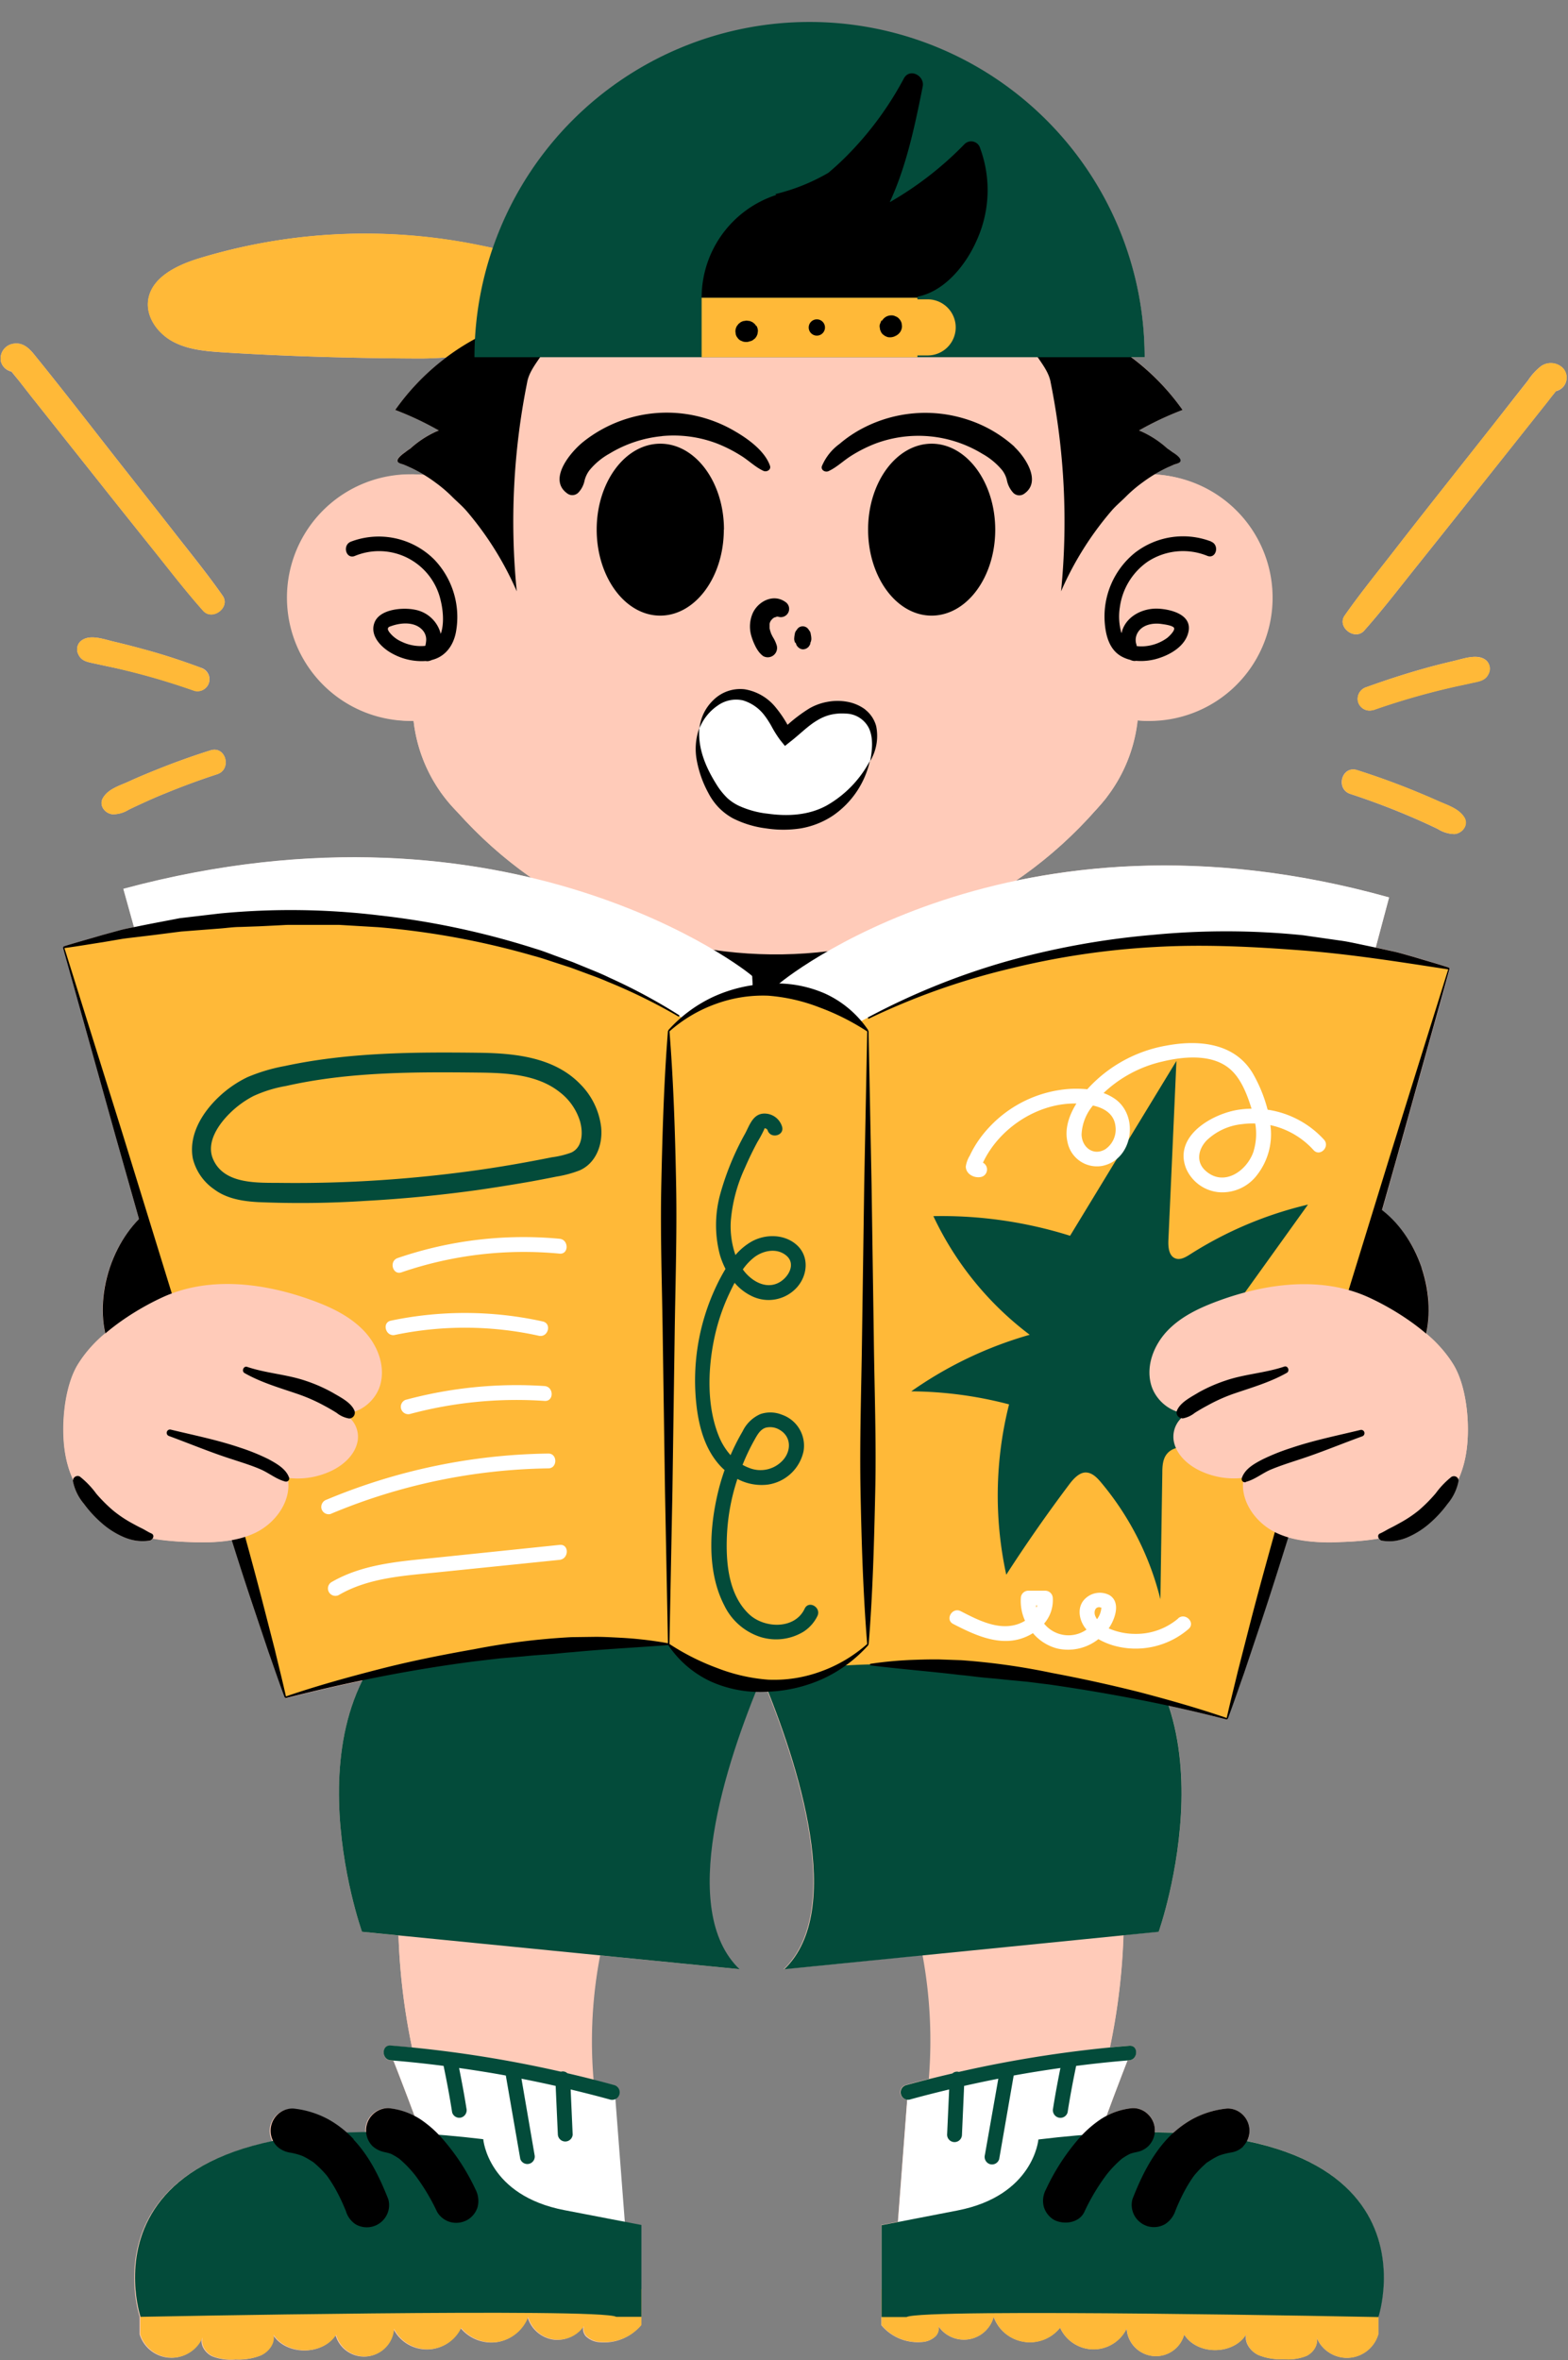
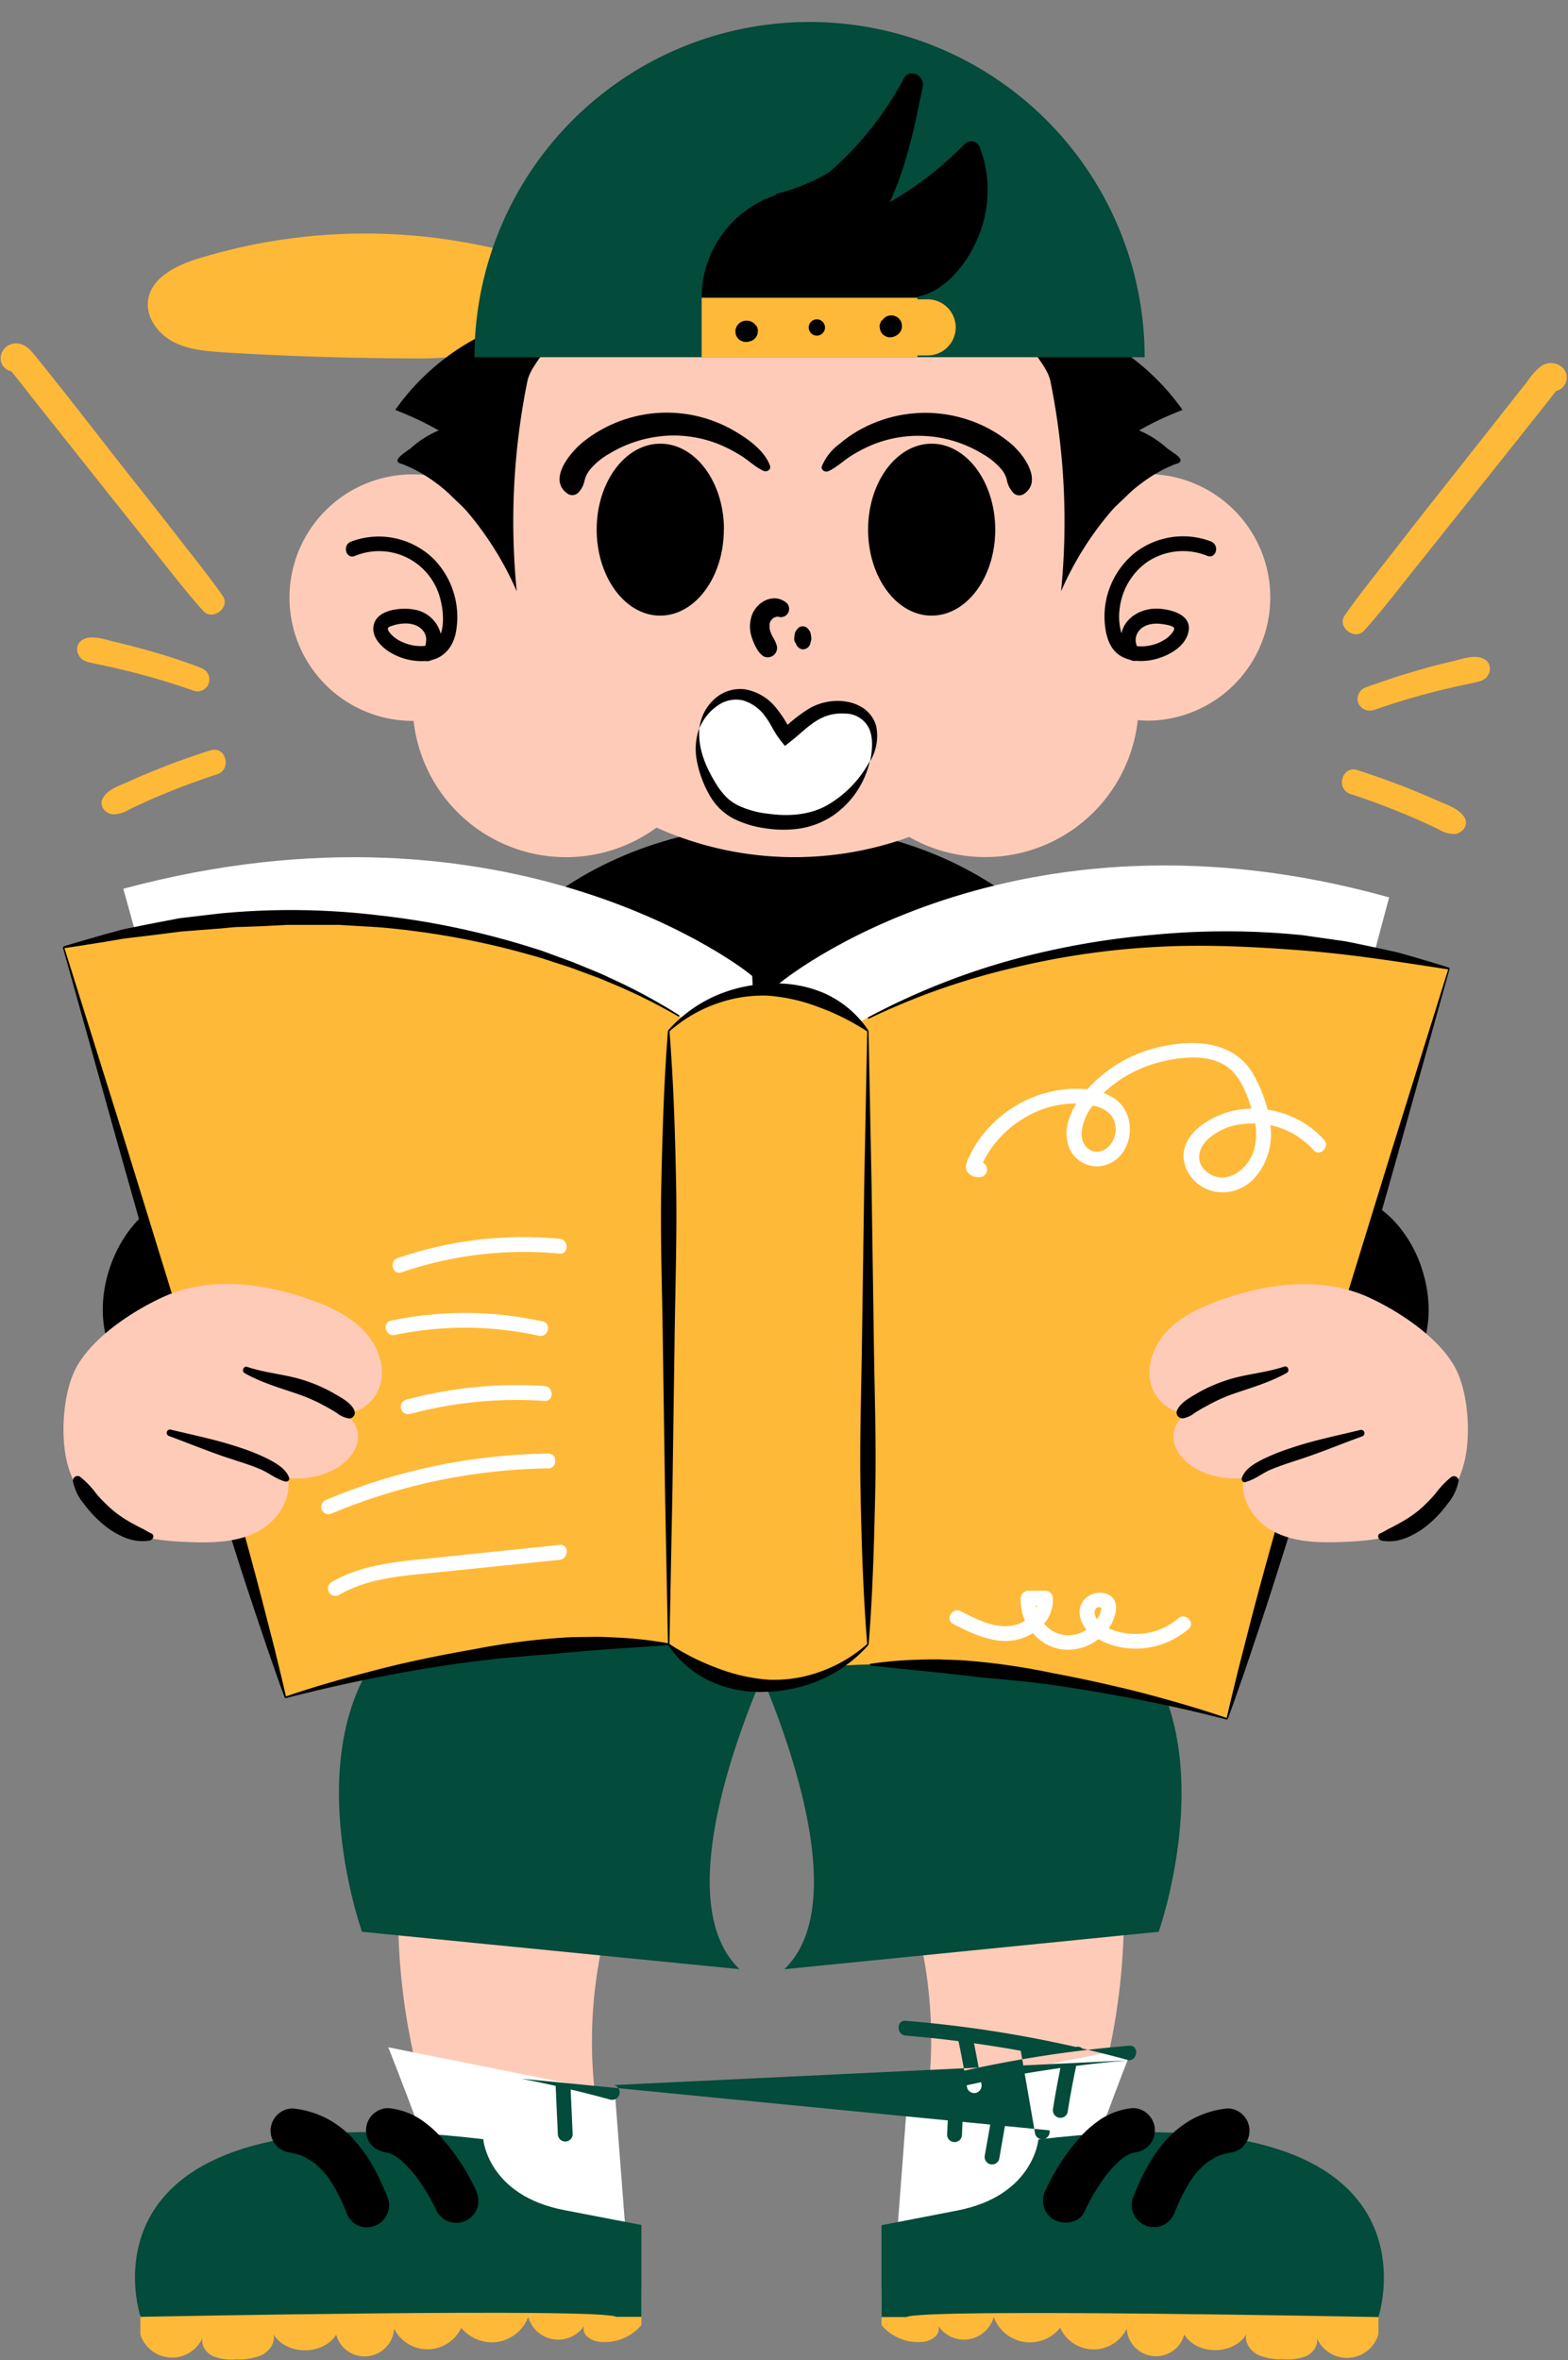
<svg xmlns="http://www.w3.org/2000/svg" fill="#000000" height="504.9" preserveAspectRatio="xMidYMid meet" version="1" viewBox="-0.1 -4.7 335.6 504.9" width="335.6" zoomAndPan="magnify">
  <rect x="-0.1" y="-4.7" width="335.6" height="504.9" fill="#808080" stroke="none" />
  <g data-name="Layer 2">
    <g data-name="15">
      <g>
        <g id="change1_1">
-           <path d="M311.14,287.5c2.87,5,3.48,13.51,2.5,19a22.26,22.26,0,0,1-1.59,5.23.73.73,0,0,1,0,.3,10.76,10.76,0,0,1-2.38,5,25.21,25.21,0,0,1-3.8,4.13,18,18,0,0,1-4.84,3.05,11.17,11.17,0,0,1-2.6.73,9.67,9.67,0,0,1-2.79-.05,1,1,0,0,1-.68-.46,57.73,57.73,0,0,1-7.87.74,35.3,35.3,0,0,1-11.48-1c-2,6.37-4,12.74-6.13,19.08l-3.33,9.93c-1.17,3.29-2.29,6.6-3.51,9.87l-.15,0,0,.15q-6.19-1.62-12.44-3c7.24,21.81-2.15,48.33-2.15,48.33l-7.56.76a138.11,138.11,0,0,1-2.9,24c1.37-.13,2.75-.26,4.12-.37,2-.17,2,3,0,3.17l-.33,0c-1.06,2.72-2.74,7.09-4.48,11.84a15.81,15.81,0,0,1,5.58-1.65,4.57,4.57,0,0,1,3.37,1.39,4.83,4.83,0,0,1,1.4,3.37c0,.12,0,.24,0,.37q2.08,0,4,.09A21.87,21.87,0,0,1,255,448.7a19.7,19.7,0,0,1,7.57-2.33,4.59,4.59,0,0,1,3.37,1.39,4.82,4.82,0,0,1,1.39,3.37,4.27,4.27,0,0,1-.55,2.19c36.58,7.61,28.78,35.37,28.12,37.49v3.8a7,7,0,0,1-13.28.58c.57,1.57-.57,3.34-2.07,4.09a10.62,10.62,0,0,1-4.95.71,12.54,12.54,0,0,1-5.42-.9c-1.66-.81-3-2.63-2.56-4.42-2.76,4.48-10.49,4.51-13.28.05a6.27,6.27,0,0,1-12.31-1.28,7.86,7.86,0,0,1-14.25-.19,8.25,8.25,0,0,1-14.22-2.31,6.59,6.59,0,0,1-11.82,2,2.44,2.44,0,0,1-.56,2.11,4.59,4.59,0,0,1-3.09,1.29,10.12,10.12,0,0,1-8.56-3.61V471.29l3.53-.69,2-26.12a1.6,1.6,0,0,1-.35-3.12q2.52-.71,5-1.33a1.36,1.36,0,0,0,0-.2,100.51,100.51,0,0,0-1.36-26.27l-29.7,3c12.36-11.9,4.12-40.33-3.44-59.33-.88,0-1.77,0-2.66,0-7.63,19-15.94,47.42-3.47,59.33l-29.82-2.95a99.37,99.37,0,0,0-1.49,26.19c0,.14,0,.28,0,.42,1.48.38,3,.76,4.43,1.17a1.61,1.61,0,0,1,.27,3l2,26.28,3.56.69v21.42a10.23,10.23,0,0,1-8.63,3.61,4.69,4.69,0,0,1-3.12-1.29,2.44,2.44,0,0,1-.55-2.11,6.9,6.9,0,0,1-6.06,2.87,6.79,6.79,0,0,1-5.86-4.85,8.4,8.4,0,0,1-6.48,5.33,8.52,8.52,0,0,1-7.86-3,8,8,0,0,1-14.37.19,6.32,6.32,0,0,1-12.4,1.28c-2.82,4.46-10.61,4.43-13.4-.05.41,1.79-.9,3.61-2.57,4.42a12.79,12.79,0,0,1-5.47.9,10.77,10.77,0,0,1-5-.71c-1.52-.75-2.66-2.52-2.08-4.09a7.13,7.13,0,0,1-13.4-.58v-3.8c-.66-2.12-8.53-29.9,28.39-37.5a5.5,5.5,0,0,1-.56-2.18,4.85,4.85,0,0,1,1.4-3.37,4.73,4.73,0,0,1,3.37-1.39,20.06,20.06,0,0,1,7.61,2.33,21.57,21.57,0,0,1,3.93,2.82c1.36-.06,2.76-.09,4.19-.1,0-.12,0-.25,0-.37A4.75,4.75,0,0,1,83,446.29,16.13,16.13,0,0,1,88.63,448c-1.76-4.73-3.45-9.11-4.52-11.82l-.58-.06c-2-.16-2-3.34,0-3.17,1.52.12,3,.26,4.56.41a138.22,138.22,0,0,1-2.9-24l-7.81-.78s-11.14-31.18.06-53.72q-8.25,1.68-16.4,3.81l0-.15-.15.05c-1.23-3.28-2.34-6.59-3.51-9.88L54,338.7c-1.55-4.63-3-9.28-4.51-13.94a42.08,42.08,0,0,1-9,.42,57.73,57.73,0,0,1-7.87-.74,1,1,0,0,1-.68.46,10.2,10.2,0,0,1-2.92,0,11.25,11.25,0,0,1-2.47-.71,17.78,17.78,0,0,1-4.83-3.05A25.27,25.27,0,0,1,17.85,317a10.76,10.76,0,0,1-2.38-5,.73.73,0,0,1,0-.3,23.24,23.24,0,0,1-1.59-5.23c-1-5.47-.37-14,2.5-19a27.43,27.43,0,0,1,6-6.92,26.39,26.39,0,0,1,1-14.05,27.21,27.21,0,0,1,6.26-10.4L24.6,238.25,13.34,197.93l.15,0,0-.16c2.71-.85,5.45-1.59,8.18-2.4l4.12-1.13c.93-.23,1.87-.42,2.81-.6l-2.27-8.16c35.41-9.54,65-7.69,87.3-2.38A91.28,91.28,0,0,1,97.78,169a32.71,32.71,0,0,1-9.36-19.48h-.21a26.38,26.38,0,1,1,0-52.75c.84,0,1.68.06,2.5.14a33.17,33.17,0,0,0-2.93-1.59l-1.38-.61c-.37-.15-1.12-.27-1.35-.61-.49-.72,1.2-1.79,1.67-2.15s.67-.49,1-.71a21.31,21.31,0,0,1,5.51-3.63l.57-.24A66.57,66.57,0,0,0,84.49,83,50,50,0,0,1,95.4,71.77c-2,.14-4,.23-6,.22-13.93-.06-27.85-.44-41.75-1.31C44,70.45,40.23,70.14,37,68.42s-5.86-5.21-5.38-8.86c.65-4.85,6-7.45,10.64-8.91a121.89,121.89,0,0,1,59.64-3c1.22.24,2.38.48,3.5.73A71.72,71.72,0,0,1,244.89,71.72h-2.82A50.3,50.3,0,0,1,253,83a66.57,66.57,0,0,0-9.32,4.39l.57.24a21.31,21.31,0,0,1,5.51,3.63,12.16,12.16,0,0,1,1,.71c.47.36,2.16,1.43,1.67,2.15-.23.34-1,.46-1.35.61l-1.38.61c-.95.45-1.87.94-2.77,1.48a26.37,26.37,0,0,1-1.08,52.72c-.84,0-1.68,0-2.5-.12a32.67,32.67,0,0,1-8.64,18.84,91.47,91.47,0,0,1-17.42,15.47c21.06-4.42,48-5.34,79.88,3.57L294.35,198l.28.06,3.91.86c1.3.31,2.58.71,3.87,1.06,2.56.78,5.12,1.49,7.66,2.32l0,.15.15.05-11.27,40.32-3.23,11.4a26.11,26.11,0,0,1,8.48,12.34,26.39,26.39,0,0,1,1,14.05A27.23,27.23,0,0,1,311.14,287.5Zm-287.08-118a6.42,6.42,0,0,0,3.41-1c.92-.44,1.84-.88,2.77-1.3,1.65-.76,3.3-1.49,5-2.17q5.49-2.26,11.13-4.1c3.22-1.05,1.86-6.14-1.41-5.11q-5.85,1.84-11.54,4.14c-2,.8-4,1.63-5.91,2.51S23.19,164,22,165.9C20.93,167.55,22.35,169.38,24.06,169.51Zm-1.8-69.66L11.8,86.68,6.57,80.1,4,76.81,2.51,75c0-.07-.12-.13-.17-.2A3,3,0,0,1,.1,72.65a3.2,3.2,0,0,1,2.75-3.83c1.86-.29,3.2.89,4.29,2.23C14,79.49,20.6,88.11,27.33,96.63c3.41,4.34,6.83,8.67,10.22,13s6.86,8.6,10,13.1c1.75,2.49-2.2,5.45-4.18,3.22-3.72-4.17-7.13-8.63-10.64-13S25.75,104.24,22.26,99.85ZM2.15,74.52l-.07-.09q-.08-.06.06.09ZM334.61,77.9A3,3,0,0,1,332.89,79c0,.06-.1.11-.14.18-.49.61-1,1.24-1.45,1.85l-2.62,3.29-5.23,6.59L313,104.06c-3.49,4.39-7,8.78-10.49,13.15s-6.91,8.81-10.63,13c-2,2.25-5.91-.76-4.18-3.22,3.6-5.14,7.61-10,11.46-15,6.67-8.57,13.44-17.07,20.17-25.6l5-6.4,2.6-3.3a12.68,12.68,0,0,1,2.84-3.09,3.68,3.68,0,0,1,4.56.39A3,3,0,0,1,334.61,77.9Zm-1.43.74-.07.09h0Q333.24,78.58,333.18,78.64ZM311,136.71c-2.08.49-4.16,1-6.22,1.59-4.2,1.17-8.35,2.53-12.43,4a2.62,2.62,0,0,0-1.78,3.14,2.57,2.57,0,0,0,3.14,1.78q6.06-2.13,12.28-3.76,3-.78,6-1.44c1-.21,2-.42,3-.65,1.38-.3,2.78-.46,3.46-1.88a2.4,2.4,0,0,0-.36-2.82C316.35,135,313.24,136.2,311,136.71ZM29.23,139.3q6.23,1.62,12.28,3.76a2.55,2.55,0,1,0,1.36-4.92c-4.09-1.52-8.23-2.88-12.43-4q-3.09-.85-6.23-1.59c-2.2-.52-5.29-1.71-7.14,0a2.39,2.39,0,0,0-.36,2.82c.64,1.35,1.92,1.55,3.24,1.84l3.25.7Q26.23,138.52,29.23,139.3ZM300,169.25c1.68.69,3.33,1.41,5,2.17.87.39,1.73.8,2.59,1.21a6.88,6.88,0,0,0,3.6,1.1c1.7-.14,3.13-2,2.07-3.62-1.2-1.86-3.54-2.55-5.49-3.42s-3.93-1.71-5.92-2.51c-3.79-1.53-7.63-2.9-11.53-4.14-3.26-1-4.64,4.06-1.41,5.11Q294.56,167,300,169.25Z" fill="#ffcbb9" />
-         </g>
+           </g>
        <g id="change2_1">
          <path d="M52.32,276.29c-3.74,11.09-13.25,17.89-21.23,15.19s-11.43-13.87-7.68-25,13.25-17.9,21.23-15.2S56.07,265.2,52.32,276.29ZM167,171.68c-40.66,0-73.62,27.12-73.62,60.58s33,60.58,73.62,60.58,73.62-27.13,73.62-60.58S207.64,171.68,167,171.68Zm137.18,94.85c-3.75-11.09-13.26-17.9-21.24-15.2s-11.42,13.87-7.68,25,13.25,17.89,21.24,15.19S307.9,277.61,304.16,266.53Z" fill="inherit" />
        </g>
        <g id="change1_2">
          <path d="M245.9,96.77c-.87,0-1.72,0-2.57.13-3.08-38.82-34.76-69.35-73.4-69.35-39,0-71,31.16-73.49,70.54a26.37,26.37,0,1,0-8.23,51.43h.21a32.83,32.83,0,0,0,52,22.83,72,72,0,0,0,54.08,2,32.84,32.84,0,0,0,48.91-25c.82.08,1.66.12,2.5.12a26.38,26.38,0,0,0,0-52.75Z" fill="#ffcbb9" />
        </g>
        <g id="change2_2">
          <path d="M75,111.18c-1.88.74-1.06,3.81.84,3.06a13.52,13.52,0,0,1,18.39,9.57c.48,1.93.79,4.93,0,7.09a7,7,0,0,0-5.56-5.17c-2.57-.52-7.51-.15-8.62,2.77s1.69,5.54,4,6.72A13,13,0,0,0,91,136.71a1.79,1.79,0,0,0,.69,0,3.22,3.22,0,0,0,.64-.22c2.9-.72,4.6-3.08,5.15-5.94A17.79,17.79,0,0,0,92.84,115,16.81,16.81,0,0,0,75,111.18ZM83.62,131c-.23-.25-.75-.82-.7-1.21s.47-.46.79-.58c2.16-.75,5.11-.93,6.72,1a3,3,0,0,1,.69,2,6.65,6.65,0,0,1-.15,1.09.49.49,0,0,1-.06.17,9.45,9.45,0,0,1-5.07-.9A6.64,6.64,0,0,1,83.62,131Zm175.51-19.85a16.83,16.83,0,0,0-16.35,2.43,17.54,17.54,0,0,0-6.44,14.83c.21,2.86,1,6,3.78,7.42a7.46,7.46,0,0,0,1.65.62,2.83,2.83,0,0,0,.64.22,1.54,1.54,0,0,0,.64,0,12.42,12.42,0,0,0,5.18-.67c2.52-.86,5.33-2.62,6-5.38.94-3.73-3.47-4.92-6.28-5.1-3.27-.21-6.88,1.47-7.9,4.79,0,.14-.08.29-.12.45a12.66,12.66,0,0,1-.35-5.54,14.17,14.17,0,0,1,5.94-9.75,13.79,13.79,0,0,1,12.74-1.27C260.18,115,261,111.92,259.13,111.18ZM243.37,130.7c1-1.79,3.32-2.19,5.21-1.9.46.07,2.4.3,2.61.86s-1.05,1.78-1.49,2.12a9.46,9.46,0,0,1-5.41,1.8,6.75,6.75,0,0,1-1.11-.07h0c0-.25-.15-.58-.18-.84A3.1,3.1,0,0,1,243.37,130.7Z" fill="inherit" />
        </g>
        <g id="change3_1">
          <path d="M29.94,493.92V485H137.18v7.7a10.23,10.23,0,0,1-8.63,3.61,4.69,4.69,0,0,1-3.12-1.29,2.21,2.21,0,0,1,0-3.06,6.67,6.67,0,0,1-12.47-1,8.43,8.43,0,0,1-6.48,5.34,8.55,8.55,0,0,1-7.86-3,8,8,0,0,1-14.37.19,6.32,6.32,0,0,1-12.4,1.28c-2.82,4.46-10.61,4.43-13.4-.05.41,1.79-.9,3.61-2.57,4.42a12.79,12.79,0,0,1-5.47.9,10.77,10.77,0,0,1-5-.71c-1.52-.75-2.66-2.52-2.08-4.09a7.13,7.13,0,0,1-13.4-.58m265-.69V485H188.57v7.7a10.12,10.12,0,0,0,8.56,3.61,4.59,4.59,0,0,0,3.09-1.29,2.22,2.22,0,0,0,0-3.06,6.6,6.6,0,0,0,12.37-1,8.24,8.24,0,0,0,14.22,2.31,7.86,7.86,0,0,0,14.25.19,6.27,6.27,0,0,0,12.31,1.28c2.79,4.46,10.52,4.43,13.28-.05-.41,1.79.9,3.61,2.56,4.42a12.54,12.54,0,0,0,5.42.9,10.62,10.62,0,0,0,4.95-.71c1.5-.75,2.64-2.52,2.07-4.09a7,7,0,0,0,13.28-.58" fill="#ffb938" />
        </g>
        <g id="change1_3">
          <path d="M109.07,323.44,107,327.05c.32-.82.29-.71.37-.92l.23-.51c.16-.34.32-.68.49-1s.35-.67.53-1l.46-.78.33-.53a6.24,6.24,0,0,1,.77-1l.06-.06h0l0,0a2.58,2.58,0,0,1-.12.28C109.9,322,109.51,322.7,109.07,323.44Zm109.13,2.27c-.16-.34-.32-.68-.49-1s-.34-.67-.52-1l-.45-.78-.33-.53a5.94,5.94,0,0,0-.76-1l-.06-.06s0,0,0,0h0l0,0a2.58,2.58,0,0,0,.12.28c.25.51.64,1.19,1.07,1.93l2.07,3.62c-.33-.85-.3-.74-.38-.95Zm14.91,33.56a164.61,164.61,0,0,0-8.46-21c-1.64-3.4-3.4-6.76-5.22-10l-.62-1.07c0,.09.07.18.12.29A31.89,31.89,0,0,1,221,338.74H104.77a31.44,31.44,0,0,1,2.09-11.36l.13-.33-.63,1.07c-1.83,3.25-3.61,6.6-5.27,10a165.93,165.93,0,0,0-8.54,21,146.85,146.85,0,0,0-7.43,44.41,138.94,138.94,0,0,0,6.51,43.22,157.78,157.78,0,0,0,17.77,37.52l24.5-12a126.44,126.44,0,0,1-7-32.56,96.94,96.94,0,0,1,14.33-58.92A108.87,108.87,0,0,1,150,368.6c1.6-1.94,3.26-3.83,5-5.71l2.77-2.92c.49-.52,1-1.08,1.67-1.82l.55-.63.34-.43c.13-.16.19-.22.39-.49.37-.51.56-.72,1.31-1.88l.46-.72.19-.32.28-.51.3-.55.08.15.27.5.19.31.44.71c.73,1.14.91,1.34,1.28,1.85.19.27.25.32.38.49l.34.42.54.63c.64.74,1.16,1.31,1.65,1.83l2.74,2.95c1.74,1.9,3.39,3.81,5,5.77a110.56,110.56,0,0,1,8.69,12.38,98,98,0,0,1,14,59.22,127.46,127.46,0,0,1-7.1,32.54l24.54,11.88a158.88,158.88,0,0,0,17.66-37.5,140,140,0,0,0,6.49-43.14A148,148,0,0,0,233.11,359.27Z" fill="#ffcbb9" />
        </g>
        <g id="change4_1">
          <path d="M230.14,470.18l-38.62,8.13L194.2,443l48.12-9.72S229,466.78,230.14,470.18ZM83,433.28s13.4,33.5,12.28,36.9l38.94,8.13L131.51,443Z" fill="#ffffff" />
        </g>
        <g id="change5_1">
-           <path d="M241.55,436.07q-5.67.46-11.32,1.19c-.69,3.29-1.31,6.61-1.83,9.94a1.59,1.59,0,0,1-2,1.1,1.64,1.64,0,0,1-1.11-1.95c.45-2.89,1-5.77,1.57-8.64-3.35.48-6.69,1-10,1.61q-1.55,8.94-3.1,17.86a1.6,1.6,0,0,1-1.95,1.11,1.63,1.63,0,0,1-1.11-2L213.57,440q-3.67.72-7.32,1.54c-.15,3.47-.31,6.95-.46,10.43a1.59,1.59,0,0,1-3.18,0c.15-3.23.29-6.45.44-9.67-2.84.68-5.66,1.39-8.47,2.17a1.59,1.59,0,0,1-.84-3.06c3.31-.92,6.64-1.75,10-2.53a1.49,1.49,0,0,1,1-.39,1.59,1.59,0,0,1,.38.06,258.87,258.87,0,0,1,36.44-5.6C243.59,432.73,243.57,435.91,241.55,436.07Zm-110.21,5.29c-3.31-.92-6.64-1.75-10-2.53a1.51,1.51,0,0,0-1-.39,1.59,1.59,0,0,0-.38.06,258.87,258.87,0,0,0-36.44-5.6c-2-.17-2,3,0,3.17q5.68.46,11.32,1.19c.69,3.29,1.31,6.61,1.83,9.94a1.59,1.59,0,0,0,1.95,1.1,1.63,1.63,0,0,0,1.11-1.95c-.45-2.89-1-5.77-1.57-8.64,3.35.48,6.7,1,10,1.61q1.55,8.94,3.1,17.86a1.59,1.59,0,0,0,3.06-.84L111.51,440q3.67.72,7.32,1.54.23,5.2.47,10.43a1.59,1.59,0,0,0,3.17,0c-.14-3.23-.29-6.45-.43-9.67,2.83.68,5.65,1.39,8.46,2.17A1.59,1.59,0,0,0,131.34,441.36Z" fill="#034b3a" />
+           <path d="M241.55,436.07q-5.67.46-11.32,1.19c-.69,3.29-1.31,6.61-1.83,9.94a1.59,1.59,0,0,1-2,1.1,1.64,1.64,0,0,1-1.11-1.95c.45-2.89,1-5.77,1.57-8.64-3.35.48-6.69,1-10,1.61q-1.55,8.94-3.1,17.86a1.6,1.6,0,0,1-1.95,1.11,1.63,1.63,0,0,1-1.11-2L213.57,440q-3.67.72-7.32,1.54c-.15,3.47-.31,6.95-.46,10.43a1.59,1.59,0,0,1-3.18,0c.15-3.23.29-6.45.44-9.67-2.84.68-5.66,1.39-8.47,2.17a1.59,1.59,0,0,1-.84-3.06c3.31-.92,6.64-1.75,10-2.53a1.49,1.49,0,0,1,1-.39,1.59,1.59,0,0,1,.38.06,258.87,258.87,0,0,1,36.44-5.6C243.59,432.73,243.57,435.91,241.55,436.07Zc-3.31-.92-6.64-1.75-10-2.53a1.51,1.51,0,0,0-1-.39,1.59,1.59,0,0,0-.38.06,258.87,258.87,0,0,0-36.44-5.6c-2-.17-2,3,0,3.17q5.68.46,11.32,1.19c.69,3.29,1.31,6.61,1.83,9.94a1.59,1.59,0,0,0,1.95,1.1,1.63,1.63,0,0,0,1.11-1.95c-.45-2.89-1-5.77-1.57-8.64,3.35.48,6.7,1,10,1.61q1.55,8.94,3.1,17.86a1.59,1.59,0,0,0,3.06-.84L111.51,440q3.67.72,7.32,1.54.23,5.2.47,10.43a1.59,1.59,0,0,0,3.17,0c-.14-3.23-.29-6.45-.43-9.67,2.83.68,5.65,1.39,8.46,2.17A1.59,1.59,0,0,0,131.34,441.36Z" fill="#034b3a" />
        </g>
        <g id="change5_2">
          <path d="M120.75,468.13l16.43,3.16v19.65h-5.39c-3.34-1.95-101.81,0-101.81,0s-16.47-48.73,73.35-38C103.33,453,104.32,465,120.75,468.13ZM222.15,453s-1,12-17.28,15.18l-16.3,3.16v19.65h5.35c3.31-1.95,101,0,101,0S311.24,442.21,222.15,453Zm25.74-44.43s18.12-51.15-15.38-69.78c-25.26-14.06-56-6.91-69.53-2.55-13.67-4.36-44.63-11.51-70.1,2.55-33.77,18.63-15.5,69.78-15.5,69.78l80.8,8C145,403.93,155.07,372.78,163,354c7.85,18.83,17.86,50,4.77,62.58Z" fill="#034b3a" />
        </g>
        <g id="change2_3">
          <path d="M236.7,460.58a44.68,44.68,0,0,0-4.71,7.9c-1.11,2.41-4.41,2.82-6.51,1.71a4.86,4.86,0,0,1-2.19-2.85,5.12,5.12,0,0,1,.48-3.66,46.41,46.41,0,0,1,7-10.83,24,24,0,0,1,4.84-4.26,15.15,15.15,0,0,1,6.7-2.3,4.57,4.57,0,0,1,3.37,1.39,4.76,4.76,0,0,1,0,6.74,4.74,4.74,0,0,1-2.82,1.31l.5-.06a9.24,9.24,0,0,0-1.57.39,12.45,12.45,0,0,0-1.79,1.07A24,24,0,0,0,236.7,460.58ZM266,454.49a4.72,4.72,0,0,1-2.76,1.31l.41-.05a13.74,13.74,0,0,0-2.89.72,13.13,13.13,0,0,0-1.43.77c-.32.19-.64.4-.95.61l-.06,0a22.84,22.84,0,0,0-2.81,2.84l-.21.28c-.21.3-.41.6-.61.91-.4.61-.77,1.24-1.12,1.88-.65,1.18-1.22,2.4-1.75,3.63-.12.29-.24.58-.35.87a5.48,5.48,0,0,1-2.19,2.84,4.8,4.8,0,0,1-3.67.48,4.89,4.89,0,0,1-2.84-2.18,4.77,4.77,0,0,1-.48-3.67c1.83-4.65,4-9.13,7.39-12.82A22.14,22.14,0,0,1,255,448.7a19.7,19.7,0,0,1,7.57-2.33,4.59,4.59,0,0,1,3.37,1.39,4.77,4.77,0,0,1,0,6.73ZM258.07,458a.33.33,0,0,0-.12.11ZM94.6,452.85a24.2,24.2,0,0,0-4.77-4.2A15.38,15.38,0,0,0,83,446.29a4.77,4.77,0,0,0-3.37,8.13,5.44,5.44,0,0,0,3.25,1.37l-.92-.12a9,9,0,0,1,1.61.4,13.41,13.41,0,0,1,1.82,1.08,25.33,25.33,0,0,1,3.37,3.5,44.6,44.6,0,0,1,4.69,7.83,4.76,4.76,0,0,0,2.84,2.19,4.9,4.9,0,0,0,3.67-.48,4.81,4.81,0,0,0,2.19-2.85,5.35,5.35,0,0,0-.48-3.66A45.88,45.88,0,0,0,94.6,452.85Zm-19,.1a22.29,22.29,0,0,0-5.41-4.25,20.06,20.06,0,0,0-7.61-2.33,4.73,4.73,0,0,0-3.37,1.39,4.85,4.85,0,0,0-1.4,3.37,4.79,4.79,0,0,0,1.4,3.36,5.36,5.36,0,0,0,3.19,1.37l-.84-.11a13.76,13.76,0,0,1,3,.75,13.15,13.15,0,0,1,1.29.67c.33.19.64.4,1,.61l.19.14a23.41,23.41,0,0,1,2.86,2.86l0,0a.36.36,0,0,0,.07.1c.21.3.42.6.62.91.4.61.78,1.23,1.14,1.87a39.21,39.21,0,0,1,1.87,3.86c.11.25.21.5.32.76A5.15,5.15,0,0,0,76,471.14a4.78,4.78,0,0,0,6.52-1.7,4.66,4.66,0,0,0,.48-3.67C81.16,461.12,79,456.64,75.56,453Z" fill="inherit" />
        </g>
        <g id="change1_4">
-           <path d="M94.18,164.71h0c36.08,45.7,105.12,46.47,142.22,1.6l.41-.49" fill="#ffcbb9" />
-         </g>
+           </g>
        <g id="change4_2">
          <path d="M166.2,206.14l-2.55,51.21-2.76-53.24c-.75-.92-51.69-41-134.6-18.67L73.24,354.07s47.39-15.87,86.15-11.49l-.24,4.87c38.89-8.36,92.37,10.23,92.37,10.23l45.7-170.4C216.52,164.7,166.93,205.21,166.2,206.14Z" fill="#ffffff" />
        </g>
        <g id="change3_2">
          <path d="M310,202.42,262.53,363s-44.41-14-82.7-11.34A30.18,30.18,0,0,1,143,347.1v0c-38.14-2.45-82,11.38-82,11.38L13.49,197.89c71.63-18.18,119.68,7,132.65,15.3a30.16,30.16,0,0,1,37.5.87C202.39,204,247.11,186.46,310,202.42Z" fill="#ffb938" />
        </g>
        <g id="change2_4">
          <path d="M310.18,202.47l-11.27,40.32-11.42,40.28c-3.79,13.43-7.41,26.91-11.57,40.23-2.09,6.66-4.18,13.32-6.4,19.94l-3.33,9.93c-1.17,3.29-2.29,6.6-3.51,9.87l-.15,0,0,.15q-9.39-2.44-18.9-4.29t-19.07-3.22l-4.79-.6-4.81-.46c-1.59-.19-3.2-.3-4.79-.46s-3.19-.4-4.79-.53c-6.39-.77-12.77-1.26-19.25-2.06v-.32a81.75,81.75,0,0,1,9.74-.87c1.63-.06,3.26-.09,4.89-.08l4.89.17a144.4,144.4,0,0,1,19.32,2.71q9.59,1.8,19,4.17c6.22,1.64,12.41,3.39,18.48,5.48.75-3.36,1.6-6.69,2.39-10l2.6-10.15c1.74-6.76,3.61-13.48,5.48-20.21,3.76-13.44,8.06-26.72,12.18-40l12.33-40,12.43-39.79c-10.48-1.61-20.85-3.26-31.32-4.06s-21-1.34-31.59-.72a167.42,167.42,0,0,0-31.29,4.72,149.59,149.59,0,0,0-29.88,10.64l-.15-.28A150.92,150.92,0,0,1,215.22,201a169.63,169.63,0,0,1,31.51-5.71,162.21,162.21,0,0,1,32.08.09l7.95,1.14c1.33.17,2.63.46,3.94.73l3.93.83,3.91.86c1.3.31,2.58.71,3.87,1.06,2.56.78,5.12,1.49,7.66,2.32l0,.15ZM185.82,347.1h-.15l.11.11a29.81,29.81,0,0,1-9.59,7.16,31.27,31.27,0,0,1-11.85,2.83,25.87,25.87,0,0,1-12.14-2.1,22.2,22.2,0,0,1-9.27-7.86c-6.94.52-13.76.86-20.6,1.52-1.71.11-3.42.34-5.14.46s-3.43.23-5.14.42l-5.16.44-5.14.6Q91.49,352,81.29,354T61,358.61l0-.15-.15.05c-1.23-3.28-2.34-6.59-3.51-9.88L54,338.7c-2.22-6.62-4.31-13.27-6.4-19.93C43.43,305.45,39.82,292,36,278.53L24.6,238.25,13.34,197.93l.15,0,0-.16c2.71-.85,5.45-1.59,8.18-2.4l4.12-1.13c1.38-.35,2.79-.58,4.18-.88,2.79-.57,5.6-1.08,8.4-1.63l8.5-1a158.23,158.23,0,0,1,34.19.4,172.65,172.65,0,0,1,33.39,7.12c1.37.4,2.7.91,4,1.4l4,1.46,4,1.64c1.31.53,2.62,1.08,3.9,1.71a120.18,120.18,0,0,1,15,8.08l-.17.27a119,119,0,0,0-15.2-7.48c-1.29-.57-2.61-1.07-3.94-1.55l-4-1.48-4-1.3c-1.34-.44-2.68-.89-4-1.23a170.93,170.93,0,0,0-33.16-6.11l-8.42-.5H63.93l-2.11,0c-.7,0-1.4.06-2.1.09l-4.21.21-4.21.15c-1.4,0-2.8.21-4.2.32l-8.41.65c-2.79.35-5.58.73-8.38,1.05-1.4.18-2.81.32-4.2.52l-4.18.71c-2.74.42-5.47.89-8.24,1.26L26.12,237.8l12.34,40c4.12,13.34,8.42,26.62,12.18,40.06,1.87,6.72,3.73,13.44,5.47,20.21l2.61,10.14c.79,3.35,1.64,6.68,2.38,10,6.53-2.23,13.17-4.07,19.85-5.79s13.56-3.09,20.42-4.3a150.92,150.92,0,0,1,20.77-2.58l5.24-.07c1.75,0,3.5.1,5.24.19a81.89,81.89,0,0,1,10.24,1.18l-.63-32.59-.48-32.8c-.14-10.93-.55-21.86-.31-32.8s.55-21.86,1.42-32.8H143l-.11-.11a29.93,29.93,0,0,1,9.59-7.15,31.23,31.23,0,0,1,11.84-2.84,25.91,25.91,0,0,1,12.15,2.1,22.32,22.32,0,0,1,9.29,7.89l-.11.11h.15l.64,32.8.48,32.8c.13,10.94.55,21.87.31,32.8S186.7,336.17,185.82,347.1Zm-42.8,0ZM185.5,347c-.87-10.91-1.21-21.82-1.42-32.73s.18-21.86.32-32.8l.47-32.8.64-32.71a50.85,50.85,0,0,0-10.23-5.15,38.44,38.44,0,0,0-10.94-2.5,29.41,29.41,0,0,0-11.23,1.76,30.5,30.5,0,0,0-9.92,5.87c.87,10.91,1.21,21.82,1.42,32.73s-.18,21.87-.32,32.8l-.47,32.8L143.18,347a50.59,50.59,0,0,0,10.23,5.15,38.1,38.1,0,0,0,10.93,2.49,29,29,0,0,0,11.24-1.76A30.43,30.43,0,0,0,185.5,347Z" fill="inherit" />
        </g>
        <g id="change5_3">
-           <path d="M258.92,287.31l14.3,17.94-18.09-.47c-2,0-4.21,0-5.46,1.54-.93,1.12-1,2.71-1,4.16q-.21,13.49-.41,26.95a62,62,0,0,0-12.81-25.12c-.85-1-1.88-2-3.19-2s-2.52,1.25-3.39,2.39q-7.15,9.49-13.6,19.48a79.69,79.69,0,0,1,.6-36.44,84.53,84.53,0,0,0-20.93-2.79,83.88,83.88,0,0,1,25.35-12.1,68,68,0,0,1-20.62-25.38,91.57,91.57,0,0,1,29.26,4.2l22.76-37.4q-.85,19.19-1.72,38.37c-.06,1.48.1,3.34,1.49,3.87,1.06.41,2.2-.25,3.15-.86A81.83,81.83,0,0,1,279.85,253l-21,29.25a4.43,4.43,0,0,0-1.13,2.69A4.51,4.51,0,0,0,258.92,287.31Zm-130.37-51c.42,3.71-1,7.75-4.54,9.35a24.27,24.27,0,0,1-5,1.35q-2.79.56-5.58,1.07-5.72,1-11.48,1.83c-7.86,1.08-15.77,1.86-23.69,2.29a214.87,214.87,0,0,1-23.12.27c-3.26-.18-6.67-.71-9.36-2.71a11.28,11.28,0,0,1-4.59-6.54c-1-5.08,2-9.92,5.55-13.26a24,24,0,0,1,6.14-4.23,37.94,37.94,0,0,1,8-2.38c13.62-2.93,27.73-3,41.6-2.83,7.63.1,16.07.94,21.66,6.76A15.6,15.6,0,0,1,128.55,236.34Zm-4.45-.94a12.46,12.46,0,0,0-4.43-6.45c-4.77-3.78-11.38-4.09-17.2-4.16-13.77-.15-27.83-.19-41.33,2.86a28,28,0,0,0-7,2.16,20.82,20.82,0,0,0-5,3.63c-2.45,2.4-5.17,6.26-3.65,9.83,2.35,5.53,9.65,5.06,14.57,5.12q10.59.12,21.17-.58t21-2.17q5.11-.73,10.2-1.66,2.79-.51,5.58-1.07a19,19,0,0,0,4.13-1C124.61,240.78,124.68,237.6,124.1,235.4ZM174.86,341a8.32,8.32,0,0,1-3,3.38,11.32,11.32,0,0,1-9.18,1.13,13.05,13.05,0,0,1-7.77-6.78c-3.8-7.34-3.15-16.89-1.22-24.66.36-1.45.8-2.87,1.29-4.28a11.44,11.44,0,0,1-1.25-1.26c-2.84-3.28-4.08-7.52-4.66-11.75a47.08,47.08,0,0,1,4.11-26.27,40.91,40.91,0,0,1,2-3.75,17.27,17.27,0,0,1-1.2-3,25,25,0,0,1,.09-13.07,58.93,58.93,0,0,1,5.34-12.94c.93-1.76,1.64-4.1,3.94-4.22a3.93,3.93,0,0,1,3.92,2.74c.64,1.95-2.42,2.78-3.07.85a.62.62,0,0,0-.54-.42c-.21-.05,0-.25-.26.34a25.57,25.57,0,0,1-1.36,2.52c-1,1.85-1.9,3.72-2.73,5.64a33.27,33.27,0,0,0-3,11.36,18.71,18.71,0,0,0,1,7.23,13.14,13.14,0,0,1,3.38-2.84c3-1.71,7.1-1.69,9.75.7s2.37,6.38.08,9a8.17,8.17,0,0,1-9.79,1.89,11.05,11.05,0,0,1-3.6-2.81c-.43.81-.82,1.62-1.19,2.41a43.55,43.55,0,0,0-3.28,10.06c-1.28,6.48-1.44,14.09,1.08,20.31a13.82,13.82,0,0,0,2.52,4.09,47.63,47.63,0,0,1,2.58-5.09,7.62,7.62,0,0,1,3.83-3.7,6.65,6.65,0,0,1,4.63.16,7,7,0,0,1,4.58,7.8,9.15,9.15,0,0,1-7.63,7.13,11,11,0,0,1-6.52-1.21,44.57,44.57,0,0,0-2.24,12c-.26,5.78.27,12.78,4.8,17,3.26,3,9.73,3.23,11.83-1.24C173,337.57,175.72,339.19,174.86,341Zm-16-74.18c.07.08.12.18.18.26,1.75,2.31,4.82,4.13,7.64,2.57,2-1.11,3.66-4,1.47-5.78-2-1.63-4.83-1.06-6.74.34A11.93,11.93,0,0,0,158.9,266.85Zm-.07,41.83a9.27,9.27,0,0,0,1.35.64,6.48,6.48,0,0,0,7.51-1.82c1.62-2,1.53-4.81-.78-6.22a3.91,3.91,0,0,0-3.12-.51c-1.29.43-1.93,1.84-2.56,2.94A45.45,45.45,0,0,0,158.83,308.68Z" fill="#034b3a" />
-         </g>
+           </g>
        <g id="change4_3">
          <path d="M85,264.44a83.12,83.12,0,0,1,34.67-4.13c2,.19,2,3.37,0,3.18a80.78,80.78,0,0,0-33.83,4C83.94,268.16,83.11,265.1,85,264.44Zm-.6,16.45a73.44,73.44,0,0,1,30.82.17c2,.44,2.84-2.62.84-3.06a77.24,77.24,0,0,0-32.5-.17C81.59,278.24,82.43,281.3,84.43,280.89Zm2.36,13.86a1.59,1.59,0,0,0,.84,3.06A88.18,88.18,0,0,1,116.47,295c2,.14,2-3,0-3.18A91.12,91.12,0,0,0,86.79,294.75Zm-16.1,24.43a124.81,124.81,0,0,1,46.59-9.75c2,0,2-3.2,0-3.17a127.11,127.11,0,0,0-47.43,9.86,1.64,1.64,0,0,0-1.11,1.95A1.59,1.59,0,0,0,70.69,319.18Zm49,6.62-26.46,2.74c-7.64.79-15.63,1.29-22.41,5.26a1.59,1.59,0,0,0,1.6,2.74c6.57-3.84,14.47-4.17,21.86-4.94L119.69,329C121.7,328.76,121.73,325.59,119.69,325.8Z" fill="#ffffff" />
        </g>
        <g id="change1_5">
          <path d="M313.64,306.48a21.88,21.88,0,0,1-9.92,14.94c-4.92,2.94-10.86,3.55-16.59,3.76-4.81.18-9.82.08-14.15-2s-7.74-6.8-6.93-11.55l1.79-.5a16.87,16.87,0,0,1-11.1-1.19c-2.67-1.27-5.12-3.5-5.63-6.41a5.55,5.55,0,0,1,3.12-5.89c-3.55.14-7.08-2.71-8-6.26-1.07-4.06.7-8.47,3.63-11.49s6.85-4.84,10.79-6.29c10.34-3.8,22.17-5.33,32.18-.76,6.45,2.95,14.73,8.41,18.33,14.7C314,292.52,314.62,301,313.64,306.48ZM66.93,273.56c-10.33-3.8-22.16-5.33-32.18-.76-6.44,2.95-14.73,8.41-18.33,14.7-2.87,5-3.47,13.51-2.5,19a21.89,21.89,0,0,0,9.93,14.94c4.92,2.94,10.86,3.55,16.58,3.76,4.81.18,9.83.08,14.15-2s7.74-6.8,6.93-11.55l-1.79-.5a16.9,16.9,0,0,0,11.11-1.19c2.66-1.27,5.11-3.5,5.62-6.41a5.55,5.55,0,0,0-3.12-5.89c3.56.14,7.08-2.71,8-6.26,1.07-4.06-.7-8.47-3.63-11.49S70.87,275,66.93,273.56Z" fill="#ffcbb9" />
        </g>
        <g id="change2_5">
          <path d="M252.94,298.71a1.22,1.22,0,0,1-1.17-1.55c.67-1.84,3.08-3,4.71-4a33.53,33.53,0,0,1,5.69-2.5c4.1-1.41,8.49-1.62,12.59-3,.79-.28,1.26.93.56,1.33-3.64,2.06-7.63,3.18-11.55,4.53A36.54,36.54,0,0,0,258.3,296c-.91.48-1.8,1-2.67,1.55a5.82,5.82,0,0,1-2.69,1.21Zm13.63,13.6c1.89-.47,3.53-1.87,5.34-2.63,2-.83,4-1.46,6-2.12,4.61-1.49,9.06-3.36,13.59-5a.71.71,0,0,0-.37-1.36c-5,1.21-10,2.21-14.91,3.87a45.5,45.5,0,0,0-6.16,2.47c-1.7.89-3.74,2-4.38,4a.69.69,0,0,0,.85.84Zm44.07-1.13a18.31,18.31,0,0,0-3.45,3.58,32.44,32.44,0,0,1-3.65,3.67,26.49,26.49,0,0,1-3.94,2.63c-.71.4-1.42.79-2.15,1.15s-1.42.82-2.19,1.15-.28,1.46.42,1.54a9.67,9.67,0,0,0,2.79.05,11.17,11.17,0,0,0,2.6-.73,18,18,0,0,0,4.84-3.05,25.21,25.21,0,0,0,3.8-4.13,10.76,10.76,0,0,0,2.38-5,1,1,0,0,0-1.45-.83Zm-234.84-14c-.66-1.8-3-2.94-4.55-3.86a33,33,0,0,0-5.86-2.6c-4.1-1.41-8.49-1.62-12.58-3-.79-.27-1.27.93-.56,1.33,3.63,2.06,7.62,3.18,11.54,4.53A36.54,36.54,0,0,1,69.26,296c.91.48,1.81,1,2.68,1.55a5.78,5.78,0,0,0,2.68,1.21,1.23,1.23,0,0,0,1.18-1.55Zm-14,14.31c-.63-1.93-2.68-3.07-4.38-4A44.48,44.48,0,0,0,51.3,305c-4.88-1.66-9.9-2.66-14.91-3.87a.71.71,0,0,0-.37,1.36c4.54,1.67,9,3.54,13.59,5,2,.66,4.08,1.29,6,2.12,1.8.76,3.44,2.16,5.33,2.63a.69.69,0,0,0,.85-.84ZM15.47,312a10.76,10.76,0,0,0,2.38,5,25.27,25.27,0,0,0,3.81,4.13,17.78,17.78,0,0,0,4.83,3.05,11.25,11.25,0,0,0,2.47.71,10.2,10.2,0,0,0,2.92,0c.71-.08,1.26-1.17.42-1.54s-1.36-.76-2.07-1.1-1.44-.74-2.15-1.13a25.71,25.71,0,0,1-4-2.7,32.52,32.52,0,0,1-3.57-3.57,18.73,18.73,0,0,0-3.54-3.68,1,1,0,0,0-1.45.83Z" fill="inherit" />
        </g>
        <g id="change3_3">
          <path d="M42.23,50.65c-4.67,1.46-10,4.06-10.64,8.91-.48,3.65,2.12,7.15,5.38,8.86s7.05,2,10.72,2.26c13.9.87,27.82,1.25,41.75,1.31s29.06-4.59,42.83-.56C126.6,54.07,118.72,51,101.87,47.61A121.89,121.89,0,0,0,42.23,50.65Z" fill="#ffb938" />
        </g>
        <g id="change2_6">
          <path d="M252.48,94.1c-.23.34-1,.46-1.35.61l-1.38.61a31.13,31.13,0,0,0-5.34,3.21,29.16,29.16,0,0,0-3.52,3c-1.06,1.06-2.21,2-3.19,3.16A68.21,68.21,0,0,0,227,121.8a150.83,150.83,0,0,0-2.22-44.66c-.62-3.71-4.56-6.53-4.88-10-.44-4.92,7.14-3.2,10.43-1.92A50.27,50.27,0,0,1,253,83a66.57,66.57,0,0,0-9.32,4.39l.57.24a21.31,21.31,0,0,1,5.51,3.63,12.16,12.16,0,0,1,1,.71C251.28,92.31,253,93.38,252.48,94.1ZM107.17,65.19A50.27,50.27,0,0,0,84.49,83a66.57,66.57,0,0,1,9.32,4.39l-.57.24a21.31,21.31,0,0,0-5.51,3.63c-.34.22-.69.46-1,.71s-2.16,1.43-1.67,2.15c.23.34,1,.46,1.35.61l1.38.61a31.13,31.13,0,0,1,5.34,3.21,29.16,29.16,0,0,1,3.52,3c1.06,1.06,2.21,2,3.19,3.16A68.21,68.21,0,0,1,110.5,121.8a150.83,150.83,0,0,1,2.22-44.66c.62-3.71,4.56-6.53,4.88-10C118,62.19,110.46,63.91,107.17,65.19Z" fill="inherit" />
        </g>
        <g id="change5_4">
          <path d="M101.45,71.72a71.72,71.72,0,0,1,143.44,0Z" fill="#034b3a" />
        </g>
        <g id="change2_7">
          <path d="M209,46.6c-2.26,5.23-6.81,11-12.69,12.16V59H150.07a23.12,23.12,0,0,1,16-22l-.24-.17a42.29,42.29,0,0,0,11.35-4.55c1.27-1.06,2.49-2.18,3.66-3.34a70.55,70.55,0,0,0,12.5-16.83c1.24-2.35,4.51-.63,4.05,1.7-1.68,8.38-3.47,17-7.06,24.75a72.69,72.69,0,0,0,16-12.42,2,2,0,0,1,3.36.89A25.94,25.94,0,0,1,209,46.6Z" fill="inherit" />
        </g>
        <g id="change3_4">
          <path d="M198.45,59.34h-2.19V59H150.07V71.72h46.19v-.38h2.19a6,6,0,0,0,0-12Z" fill="#ffb938" />
        </g>
        <g id="change4_4">
          <path d="M164.59,147.34a9.52,9.52,0,0,0-6.29-3.52c-4.11-.28-7.77,3.26-8.72,7.26s.3,8.23,2.2,11.87a13.38,13.38,0,0,0,11.33,7.89,22.54,22.54,0,0,0,11.39-.67c5.42-1.95,9.57-6.69,11.58-12.09,1.11-3,1.52-6.68-.55-9.12a7.88,7.88,0,0,0-6.3-2.36c-5.06.13-7.53,3.24-11.12,6C166.83,151,166,149,164.59,147.34Z" fill="#ffffff" />
        </g>
        <g id="change4_5">
-           <path d="M185.53,149a7.88,7.88,0,0,0-6.3-2.36c-5.06.13-7.53,3.24-11.12,6-1.28-1.64-2.12-3.67-3.52-5.3a9.52,9.52,0,0,0-6.29-3.52c-4.11-.28-7.77,3.26-8.72,7.26s.3,8.23,2.2,11.87a13.38,13.38,0,0,0,11.33,7.89,22.54,22.54,0,0,0,11.39-.67c5.42-1.95,9.57-6.69,11.58-12.09C187.19,155.08,187.6,151.4,185.53,149Z" fill="#ffffff" />
-         </g>
+           </g>
        <g id="change2_8">
          <path d="M186.08,158.08a19.28,19.28,0,0,1-7.9,11.7,17.86,17.86,0,0,1-6.92,2.74,24.29,24.29,0,0,1-7.37,0,21.74,21.74,0,0,1-7.11-2.15,12.86,12.86,0,0,1-3.1-2.36,13.55,13.55,0,0,1-2.19-3.1,23.34,23.34,0,0,1-2.43-6.8,13.23,13.23,0,0,1,.52-7.07c-.37,4.7,1.62,8.91,4,12.6a15.49,15.49,0,0,0,2,2.4,10,10,0,0,0,2.52,1.67,20.08,20.08,0,0,0,6.18,1.67c4.34.6,8.77.32,12.56-1.76A23.74,23.74,0,0,0,186.08,158.08Zm-1-11a9.12,9.12,0,0,0-3.86-1.65,11.64,11.64,0,0,0-4.12,0,12,12,0,0,0-3.92,1.39,33,33,0,0,0-4.72,3.54,25.06,25.06,0,0,0-2.83-4.07,10.8,10.8,0,0,0-6.35-3.53,8.18,8.18,0,0,0-6.74,2.35,9.73,9.73,0,0,0-2.93,6,10.64,10.64,0,0,1,3.87-4.85,6.77,6.77,0,0,1,5.38-1.14,9,9,0,0,1,4.57,3.11,19,19,0,0,1,1.63,2.5,23.13,23.13,0,0,0,1.84,2.91l1,1.24,1.26-1c2-1.56,3.72-3.34,5.6-4.44a10.06,10.06,0,0,1,2.93-1.24,10.83,10.83,0,0,1,3.21-.24,5.65,5.65,0,0,1,5,3.17c.91,2,.73,4.55.24,7a10.51,10.51,0,0,0,1.29-7.48A6.72,6.72,0,0,0,185.05,147.08Zm14.24-56.86c-7.53,0-13.62,8.23-13.62,18.37S191.76,127,199.29,127s13.62-8.23,13.62-18.37S206.81,90.22,199.29,90.22Zm17.73.67A27.75,27.75,0,0,0,206.77,85a28.93,28.93,0,0,0-22.06,1.83,26.75,26.75,0,0,0-5.13,3.44A11.27,11.27,0,0,0,175.82,95c-.3.87.71,1.41,1.41,1.09,1.76-.81,3.18-2.23,4.82-3.26a29.94,29.94,0,0,1,5.21-2.63,26.28,26.28,0,0,1,22.89,2.18,15,15,0,0,1,4.25,3.52,5.51,5.51,0,0,1,1,2.11,5.53,5.53,0,0,0,1.41,2.76A1.8,1.8,0,0,0,219,101C222.91,98.45,219.46,93.21,217,90.89Zm-62.2,17.7c0-10.14-6.1-18.37-13.62-18.37s-13.62,8.23-13.62,18.37S133.68,127,141.2,127,154.82,118.73,154.82,108.59Zm-13.25-20a26.15,26.15,0,0,1,11.66,1.55,30.3,30.3,0,0,1,5.21,2.63c1.64,1,3.06,2.45,4.82,3.26.69.32,1.71-.22,1.41-1.09-1.08-3.13-4.62-5.7-7.4-7.32a28.72,28.72,0,0,0-32.4,2.07c-2.84,2.21-8,8.31-3.4,11.3a1.82,1.82,0,0,0,2.16-.28A5.23,5.23,0,0,0,125,98.17a6,6,0,0,1,1.1-2.31,14.87,14.87,0,0,1,4.25-3.52A26.55,26.55,0,0,1,141.57,88.61ZM161,126.5a7.12,7.12,0,0,0-.33,4.71,12.77,12.77,0,0,0,.84,2.2,7.1,7.1,0,0,0,.52.93,5,5,0,0,0,1.2,1.31,2,2,0,0,0,2.21-.15,2,2,0,0,0,.71-2.09,7.3,7.3,0,0,0-.86-1.86l-.34-.68v0s0,0,0,0l-.12-.36a5.41,5.41,0,0,1-.21-.79s0-.29,0-.28v0c0-.15,0-.3,0-.44v-.27l.09-.33.08-.15.16-.27.38-.39.14-.09.23-.13c.17,0,.33-.11.5-.16h.15l.23.06a1.77,1.77,0,0,0,1.36-3.23C165.35,122.24,162.11,124,161,126.5Zm9.26,6.36a.24.24,0,0,0,0,.08.14.14,0,0,0,0,.06l.16.39.26.33.33.26,0,0a1.42,1.42,0,0,0,.78.23,1.63,1.63,0,0,0,.77-.22l0,0a.59.59,0,0,0,.18-.13.81.81,0,0,0,.29-.29,1.63,1.63,0,0,0,.31-.6s0-.05,0-.08l0-.08a1.86,1.86,0,0,0,.21-.83,4.13,4.13,0,0,0-.08-.78l-.06-.33a1.33,1.33,0,0,0-.2-.54l-.17-.24-.06-.08a1.48,1.48,0,0,0-2-.53,1.47,1.47,0,0,0-.52.53l-.06.08a1.88,1.88,0,0,0-.18.24,1.5,1.5,0,0,0-.2.54l-.06.33a6.87,6.87,0,0,0-.08.78,2,2,0,0,0,.21.83Z" fill="inherit" />
        </g>
        <g id="change2_9">
          <path d="M161.81,65a2.37,2.37,0,0,1,.31,1.13l-.09.6a2.33,2.33,0,0,1-.57,1l-.46.35a1.69,1.69,0,0,1-.84.26,1.62,1.62,0,0,1-.9,0,1.69,1.69,0,0,1-.76-.4,1.67,1.67,0,0,1-.58-.63l0,0,.35.45,0,0,.45.35,0,0,.53.22h-.06l.6.08a.14.14,0,0,0-.09,0l.6-.08-.09,0,.54-.23-.07,0,.45-.35-.07.07.35-.45s0,0,0,0l.22-.53s0,0,0,0a2.21,2.21,0,0,1-.57,1l-.45.35-.53.22.53-.22h0l.44-.34h0l-.44.34a1.65,1.65,0,0,1-.8.26.92.92,0,0,1-.29,0h0a2,2,0,0,1-.59-.08h0l-.53-.22a1.73,1.73,0,0,1-.63-.57,1.78,1.78,0,0,1-.39-.76h0l-.08-.59h0v0a2.36,2.36,0,0,1,.32-1.19h0l.36-.46h0l0,0,.23-.18.23-.18h0l0,0a4,4,0,0,1,.57-.24h0c.21,0,.42-.07.64-.09h.06l.6.08h.06l.55.23h0l.46.35,0,0a3.7,3.7,0,0,1,.37.49Zm12.92,2.1a1.74,1.74,0,0,0,0-3.48,1.74,1.74,0,0,0,0,3.48Zm13.87-3.26-.1.14-.05.06,0,.07-.22.53a1.62,1.62,0,0,0,0,.9,1.09,1.09,0,0,0,.15.56,1.71,1.71,0,0,0,.46.72l.46.35.53.23a2.5,2.5,0,0,0,1.73-.23l.06-.05.07,0,.13-.09a2.38,2.38,0,0,0,.82-.82,2.27,2.27,0,0,0,.31-1.16l-.08-.61a2.25,2.25,0,0,0-.59-1,1.68,1.68,0,0,0-.73-.47,1.71,1.71,0,0,0-.89-.2,2.33,2.33,0,0,0-1.15.31,2.38,2.38,0,0,0-.82.82Z" fill="inherit" />
        </g>
        <g id="change3_5">
          <path d="M291.88,130.19c-2,2.25-5.91-.76-4.18-3.22,3.6-5.14,7.61-10,11.46-15,6.67-8.57,13.44-17.07,20.16-25.6l5.05-6.4,2.6-3.3a12.68,12.68,0,0,1,2.84-3.09,3.68,3.68,0,0,1,4.56.39,3,3,0,0,1,.24,3.9c-1.49,1.88-4.49,1.44-4.73-1.15A2,2,0,0,1,332.93,75l.14.09-1.63-.21.12,0-1.29,1-.09.25v1.24l.14.31.93.93.37.16h1.5q.12-.15.06-.09a2.44,2.44,0,0,0-.43.53c-.49.61-1,1.24-1.45,1.85l-2.62,3.29-5.23,6.59L313,104.06c-3.49,4.39-7,8.78-10.49,13.15s-6.91,8.81-10.63,13Zm1.87,17.08q6.06-2.13,12.28-3.76,3-.78,6-1.44c1-.21,2-.42,3-.65,1.38-.3,2.78-.46,3.46-1.88a2.4,2.4,0,0,0-.36-2.82c-1.84-1.71-4.95-.52-7.15,0s-4.16,1-6.22,1.59c-4.2,1.17-8.35,2.53-12.43,4a2.62,2.62,0,0,0-1.78,3.14,2.57,2.57,0,0,0,3.14,1.78Zm-4.83,17.88q5.64,1.84,11.12,4.1c1.68.69,3.33,1.41,5,2.17.87.39,1.73.8,2.59,1.21a6.88,6.88,0,0,0,3.6,1.1c1.7-.14,3.13-2,2.07-3.62-1.2-1.86-3.54-2.55-5.49-3.42s-3.93-1.71-5.92-2.51c-3.79-1.53-7.63-2.9-11.53-4.14-3.26-1-4.64,4.06-1.41,5.11ZM47.56,122.76c-3.15-4.5-6.64-8.77-10-13.1s-6.81-8.69-10.22-13C20.6,88.11,14,79.49,7.14,71.05c-1.09-1.34-2.43-2.52-4.29-2.23A3.2,3.2,0,0,0,.1,72.65c.76,2.77,5,3.06,5.28-.11a2,2,0,0,0-3.06-1.75l-.13.09,1.62-.21-.11,0,1.29,1,.09.25v1.24l-.14.3L4,74.36l-.36.16H2.14q-.14-.15-.06-.09a3.6,3.6,0,0,1,.43.52L4,76.81,6.57,80.1l5.23,6.58L22.26,99.85c3.49,4.39,7,8.78,10.48,13.14s6.92,8.82,10.64,13c2,2.23,5.93-.73,4.18-3.22Zm-4.69,15.38c-4.09-1.52-8.23-2.88-12.43-4q-3.09-.85-6.23-1.59c-2.2-.52-5.29-1.71-7.14,0a2.39,2.39,0,0,0-.36,2.82c.64,1.35,1.92,1.55,3.24,1.84l3.25.7q3,.66,6,1.44,6.23,1.62,12.28,3.76a2.55,2.55,0,1,0,1.36-4.92Zm2.06,17.69q-5.85,1.84-11.54,4.14c-2,.8-4,1.63-5.91,2.51S23.19,164,22,165.9c-1.06,1.65.36,3.48,2.07,3.61a6.42,6.42,0,0,0,3.41-1c.92-.44,1.84-.88,2.77-1.3,1.65-.76,3.3-1.49,5-2.17q5.49-2.26,11.13-4.1c3.22-1.05,1.86-6.14-1.41-5.11Z" fill="#ffb938" />
        </g>
        <g id="change4_6">
          <path d="M283.27,239.1a20.38,20.38,0,0,0-12.06-6.4,31.34,31.34,0,0,0-3-7.47c-3.82-6.82-11.67-7.56-18.68-6.24a29.69,29.69,0,0,0-16.92,9.34,24.62,24.62,0,0,0-3.73-.08,25.93,25.93,0,0,0-17.23,8.17,24,24,0,0,0-3,3.9,20.42,20.42,0,0,0-1.16,2.16,6.27,6.27,0,0,0-.88,2.36c0,1.72,2,2.66,3.48,2.19a1.65,1.65,0,0,0,.19-3c3.49-7.43,11.77-12.83,20-12.65-1.55,2.51-2.59,5.42-1.88,8.35a6.42,6.42,0,0,0,7.36,5c6.47-1.24,8-10.35,3-14.18a10.19,10.19,0,0,0-2.67-1.41,27,27,0,0,1,12.63-6.75c4.7-1.13,11.08-1.72,14.86,2,2.13,2.08,3.32,5.31,4.19,8.09a19.6,19.6,0,0,0-2.54.19c-5.73.78-14.3,5.62-11.44,12.67a8.5,8.5,0,0,0,6.87,5,9.33,9.33,0,0,0,8.31-3.7A14.16,14.16,0,0,0,271.8,236a17.41,17.41,0,0,1,9.23,5.33C282.4,242.87,284.64,240.62,283.27,239.1Zm-44.65-3a5.11,5.11,0,0,1-2.17,5.07c-2.56,1.5-5-.45-5.06-3.17a10.31,10.31,0,0,1,2.43-6.19C236.13,232.3,238.26,233.53,238.62,236.06Zm29.6,5.46c-1.38,4.24-6.42,7.77-10.35,4.15-2.06-1.89-1.48-4.62.32-6.47a12.84,12.84,0,0,1,7.55-3.45,16.66,16.66,0,0,1,2.82-.14A12.86,12.86,0,0,1,268.22,241.52Zm-16.17,100a13.92,13.92,0,0,1-9.2,3.28,14.3,14.3,0,0,1-5.66-1.18,9.15,9.15,0,0,0,.68-1.13c.95-1.88,1.63-4.69-.54-6a4.49,4.49,0,0,0-5.18.79c-1.72,1.64-1.38,4.27-.12,6.07.13.19.28.36.42.53a6.7,6.7,0,0,1-9.08-1.28,7.62,7.62,0,0,0,1.86-5.45,1.63,1.63,0,0,0-1.59-1.59l-3.67,0a1.61,1.61,0,0,0-1.58,1.59,10.1,10.1,0,0,0,.9,4.84,7.83,7.83,0,0,1-2.59,1c-3.87.76-7.85-1.34-11.18-3.05-1.82-.93-3.42,1.81-1.6,2.74,4.3,2.21,9.39,4.65,14.34,3.19a11.09,11.09,0,0,0,2.72-1.23,10.14,10.14,0,0,0,5.18,3.28,10.45,10.45,0,0,0,8.83-2,15,15,0,0,0,3.35,1.4,17.35,17.35,0,0,0,15.95-3.57C255.84,342.43,253.59,340.19,252.05,341.52Zm-30.33-2.28c0-.17-.06-.34-.09-.52h.27A4.56,4.56,0,0,1,221.72,339.24Zm13.61-.1c.46.06.26-.07.26.39a4.57,4.57,0,0,1-.89,2.12,3.46,3.46,0,0,1-.4-.73C234,340.17,234.23,339,235.33,339.14Z" fill="#ffffff" />
        </g>
      </g>
    </g>
  </g>
</svg>